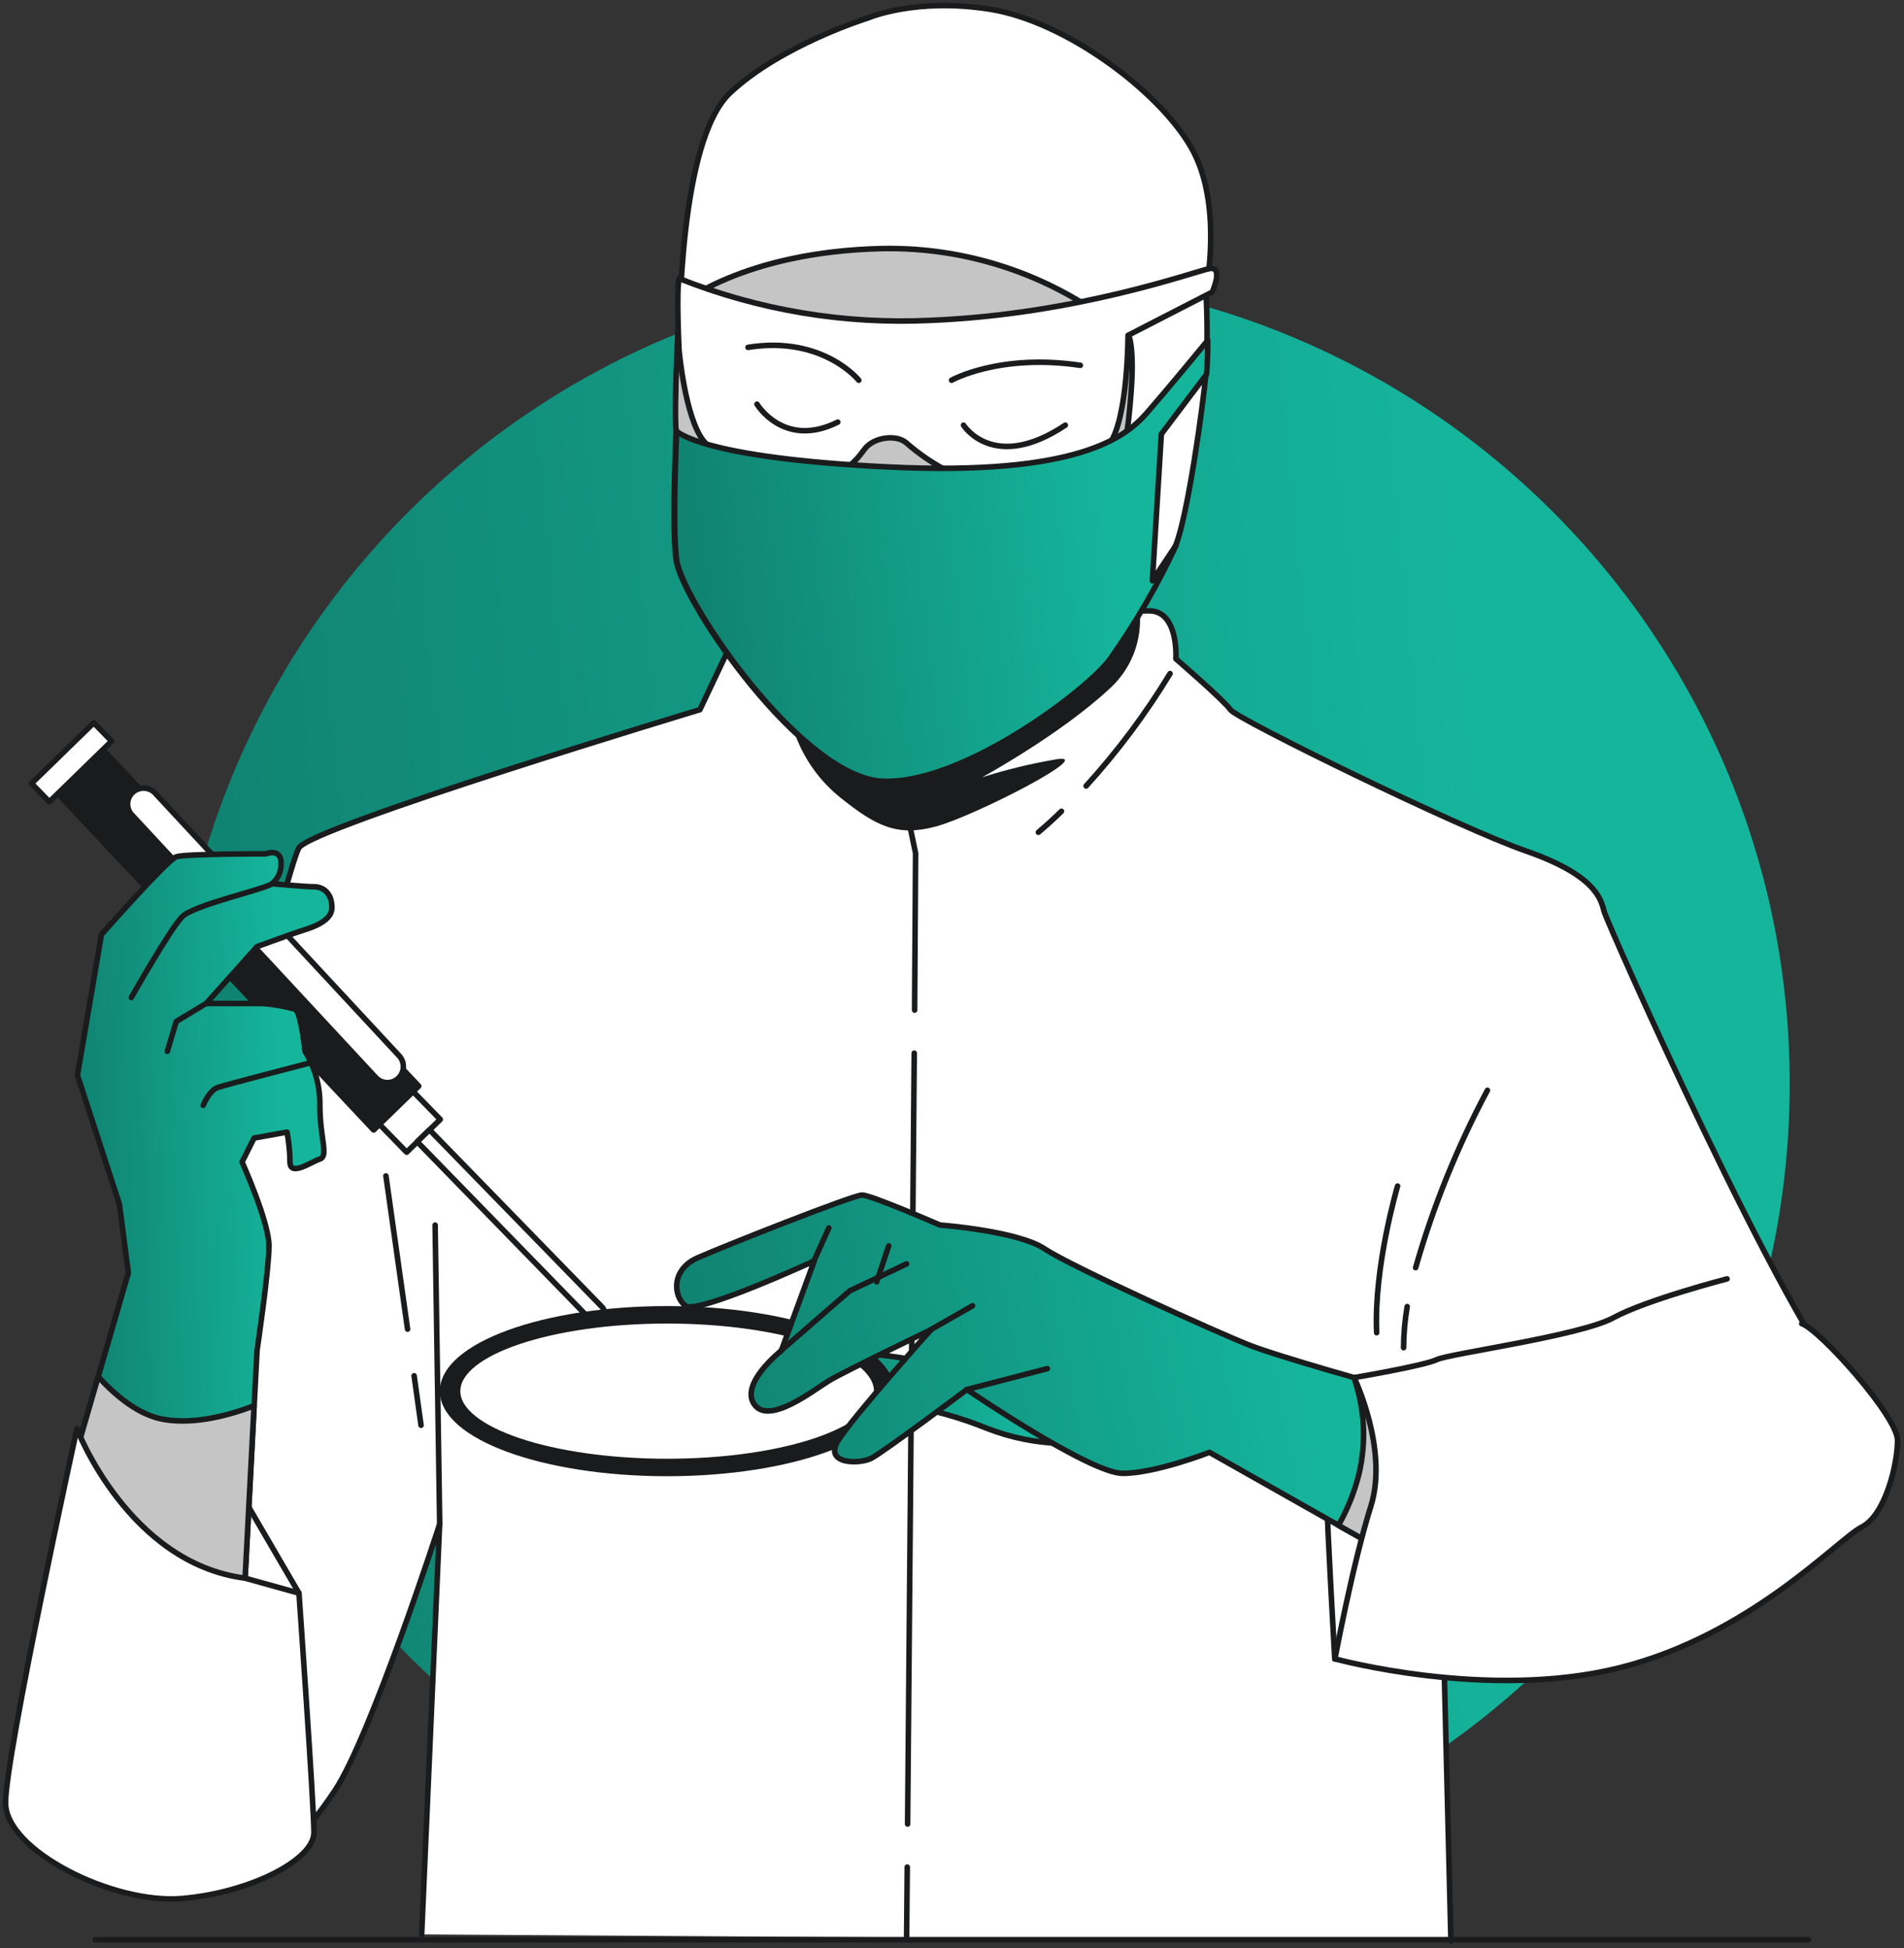
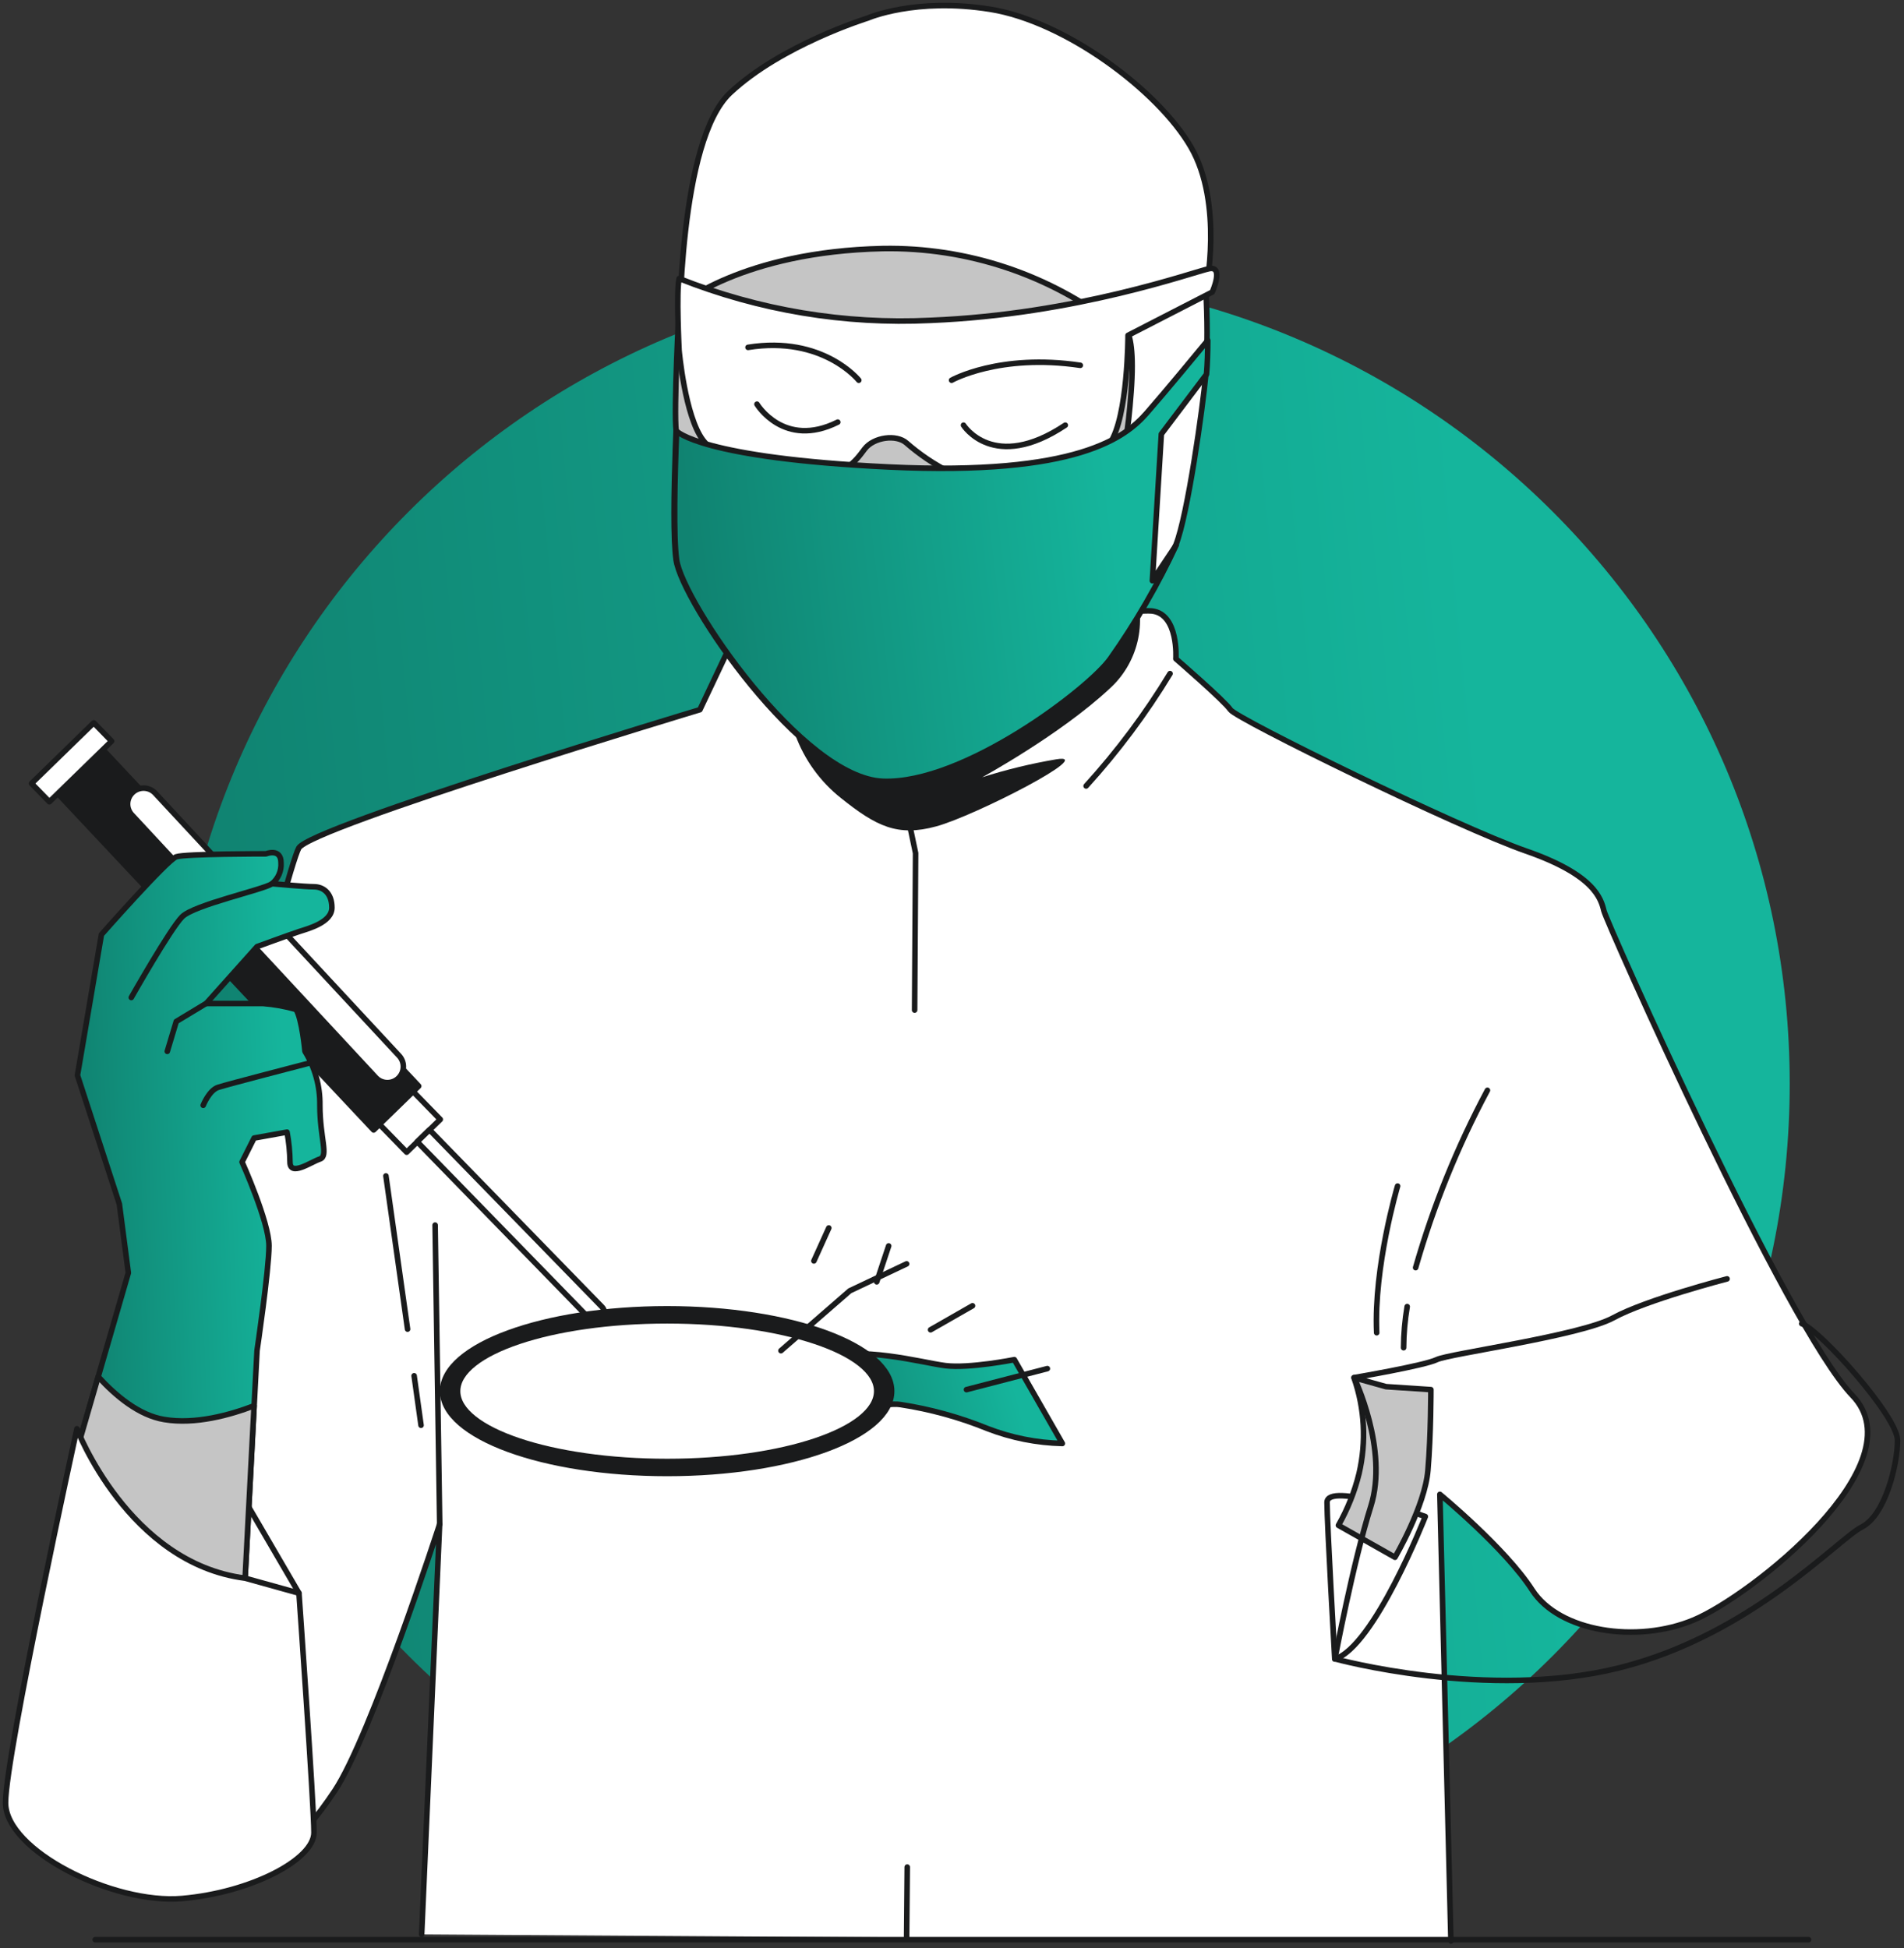
<svg xmlns="http://www.w3.org/2000/svg" width="343" height="351" viewBox="0 0 343 351" fill="none">
  <rect x="0" y="0" width="343" height="351" fill="#333333" stroke="none" />
  <path d="M176.663 341.004C257.158 341.004 322.413 275.749 322.413 195.253C322.413 114.758 257.158 49.503 176.663 49.503C96.167 49.503 30.912 114.758 30.912 195.253C30.912 275.749 96.167 341.004 176.663 341.004Z" fill="url(#paint0_linear_2704_3317)" />
  <path d="M75.962 348.507L79.195 274.629C79.195 274.629 66.777 312.918 60.31 322.62C53.842 332.321 48.991 336.105 39.823 334.488C30.655 332.871 13.402 304.817 13.402 290.831C13.402 276.844 27.955 241.223 31.189 233.139C34.422 225.054 51.691 156.561 53.826 152.777C55.96 148.993 126.087 127.86 126.087 127.86L130.937 117.609C130.937 117.609 202.665 109.524 207.515 110.074C212.366 110.623 211.833 118.692 211.833 118.692C211.833 118.692 220.58 126.259 221.664 127.876C222.747 129.493 262.524 149.009 274.925 153.327C287.327 157.644 288.411 161.945 288.944 164.112C289.478 166.278 321.849 239.073 333.717 251.426C345.586 263.78 315.381 287.548 305.13 291.85C294.878 296.151 280.876 294 276.025 286.465C271.174 278.93 259.387 269.229 259.387 269.229L261.376 349.703" fill="white" />
  <path d="M75.962 348.507L79.195 274.629C79.195 274.629 66.777 312.918 60.31 322.62C53.842 332.321 48.991 336.105 39.823 334.488C30.655 332.871 13.402 304.817 13.402 290.831C13.402 276.844 27.955 241.223 31.189 233.139C34.422 225.054 51.691 156.561 53.826 152.777C55.96 148.993 126.087 127.86 126.087 127.86L130.937 117.609C130.937 117.609 202.665 109.524 207.515 110.074C212.366 110.623 211.833 118.692 211.833 118.692C211.833 118.692 220.58 126.259 221.664 127.876C222.747 129.493 262.524 149.009 274.925 153.327C287.327 157.644 288.411 161.945 288.944 164.112C289.478 166.278 321.849 239.073 333.717 251.426C345.586 263.78 315.381 287.548 305.13 291.85C294.878 296.151 280.876 294 276.025 286.465C271.174 278.93 259.387 269.229 259.387 269.229L261.376 349.703" stroke="#1A1B1C" stroke-linecap="round" stroke-linejoin="round" />
  <path d="M79.211 274.629L78.387 220.72" stroke="#1A1B1C" stroke-linecap="round" stroke-linejoin="round" />
  <path d="M74.603 247.868L75.849 256.777" stroke="#1A1B1C" stroke-linecap="round" stroke-linejoin="round" />
  <path d="M69.525 211.859L73.422 239.46" stroke="#1A1B1C" stroke-linecap="round" stroke-linejoin="round" />
  <path d="M253.5 235.401C253.085 237.848 252.868 240.325 252.854 242.807" stroke="#1A1B1C" stroke-linecap="round" stroke-linejoin="round" />
  <path d="M267.957 196.434C262.528 206.597 258.192 217.307 255.021 228.384" stroke="#1A1B1C" stroke-linecap="round" stroke-linejoin="round" />
  <path d="M251.771 213.687C251.771 213.687 247.454 228.239 248.003 240.107" stroke="#1A1B1C" stroke-linecap="round" stroke-linejoin="round" />
-   <path d="M191.216 146.164C189.89 147.457 188.5 148.735 187.061 149.947" stroke="#1A1B1C" stroke-linecap="round" stroke-linejoin="round" />
  <path d="M210.78 121.359C206.404 128.578 201.341 135.357 195.662 141.603" stroke="#1A1B1C" stroke-linecap="round" stroke-linejoin="round" />
  <path d="M163.437 336.38L163.324 349.04" stroke="#1A1B1C" stroke-linecap="round" stroke-linejoin="round" />
-   <path d="M164.698 189.74L163.502 328.619" stroke="#1A1B1C" stroke-linecap="round" stroke-linejoin="round" />
  <path d="M162.791 143.463L164.942 153.714L164.764 181.978" stroke="#1A1B1C" stroke-linecap="round" stroke-linejoin="round" />
  <path d="M53.858 287.031L42.54 267.628L41.99 289.748C41.99 289.748 50.091 291.882 53.858 287.031Z" fill="white" stroke="#1A1B1C" stroke-linecap="round" stroke-linejoin="round" />
  <path d="M75.428 195.674L67.311 203.581L9.635 142.137L17.752 134.23L75.428 195.674Z" fill="#1A1B1C" stroke="#1A1B1C" stroke-linecap="round" stroke-linejoin="round" />
  <path d="M16.889 130.228L5.68 141.151L8.896 144.452L20.105 133.528L16.889 130.228Z" fill="white" stroke="#1A1B1C" stroke-linecap="round" stroke-linejoin="round" />
  <path d="M74.416 196.655L68.359 202.557L73.257 207.582L79.313 201.68L74.416 196.655Z" fill="white" stroke="#1A1B1C" stroke-linecap="round" stroke-linejoin="round" />
  <path d="M71.821 194.203C71.555 194.471 71.239 194.683 70.89 194.828C70.542 194.972 70.169 195.047 69.791 195.047C69.414 195.047 69.041 194.972 68.693 194.828C68.344 194.683 68.028 194.471 67.762 194.203L23.83 146.892C23.563 146.626 23.351 146.309 23.206 145.961C23.061 145.613 22.986 145.239 22.986 144.862C22.986 144.485 23.061 144.112 23.206 143.763C23.351 143.415 23.563 143.099 23.83 142.833V142.833C24.096 142.566 24.412 142.353 24.761 142.209C25.109 142.064 25.482 141.989 25.859 141.989C26.236 141.989 26.61 142.064 26.958 142.209C27.306 142.353 27.623 142.566 27.889 142.833L71.821 190.128C72.089 190.396 72.301 190.713 72.446 191.063C72.591 191.412 72.666 191.787 72.666 192.166C72.666 192.544 72.591 192.919 72.446 193.269C72.301 193.618 72.089 193.936 71.821 194.203V194.203Z" fill="white" stroke="#1A1B1C" stroke-linecap="round" stroke-linejoin="round" />
  <path d="M75.158 205.701L77.371 203.547L108.472 235.484C108.601 235.616 108.702 235.773 108.771 235.944C108.839 236.116 108.873 236.299 108.871 236.484C108.868 236.669 108.829 236.851 108.757 237.021C108.684 237.191 108.578 237.344 108.446 237.473L108.26 237.654C107.99 237.917 107.626 238.062 107.249 238.057C106.871 238.052 106.511 237.897 106.248 237.627L75.158 205.701Z" fill="white" stroke="#1A1B1C" stroke-linecap="round" stroke-linejoin="round" />
  <path d="M21.503 216.92L13.952 193.733L18.269 168.379C18.269 168.379 30.137 154.91 31.754 154.361C33.371 153.811 47.923 153.827 47.923 153.827C47.923 153.827 50.624 152.744 50.624 155.444C50.673 156.155 50.553 156.868 50.272 157.524C49.99 158.179 49.557 158.757 49.007 159.211C49.007 159.211 54.941 159.761 56.558 159.761C58.175 159.761 59.792 160.845 59.792 163.529C59.792 166.213 55.474 167.312 53.858 167.846C52.241 168.379 46.306 170.546 46.306 170.546L37.138 180.797H47.39C49.399 180.951 51.387 181.309 53.324 181.865C54.391 183.482 54.941 189.416 54.941 189.416C56.741 192.328 57.672 195.694 57.625 199.117C57.625 205.035 59.242 208.285 57.625 208.819C56.008 209.353 52.241 212.053 52.241 209.353C52.217 207.546 52.038 205.744 51.707 203.968L45.773 205.035L43.606 209.353C43.606 209.353 48.457 220.138 48.457 224.455C48.457 228.772 46.306 243.324 46.306 243.324L44.156 284.314C39.279 284.005 34.512 282.724 30.137 280.546C22.052 276.763 13.418 262.76 13.418 262.76L23.12 229.322L21.503 216.92Z" fill="url(#paint1_linear_2704_3317)" stroke="#1A1B1C" stroke-linecap="round" stroke-linejoin="round" />
  <path d="M29.587 255.743C25.044 254.999 20.856 251.506 17.687 248.03L13.418 262.76C13.418 262.76 22.036 276.779 30.121 280.546C34.502 282.724 39.273 284.005 44.156 284.314L45.773 253.269C41.439 254.934 35.166 256.68 29.587 255.743Z" fill="#C5C5C5" stroke="#1A1B1C" stroke-linecap="round" stroke-linejoin="round" />
  <path d="M36.605 199.135C36.605 199.135 37.673 196.434 39.29 195.901C40.907 195.367 55.459 191.6 55.459 191.6" stroke="#1A1B1C" stroke-linecap="round" stroke-linejoin="round" />
  <path d="M30.137 189.416L31.754 184.032L37.138 180.782" stroke="#1A1B1C" stroke-linecap="round" stroke-linejoin="round" />
  <path d="M23.652 179.715C23.652 179.715 30.67 167.313 32.82 165.162C34.971 163.012 47.373 160.311 48.99 159.228" stroke="#1A1B1C" stroke-linecap="round" stroke-linejoin="round" />
  <path d="M44.156 284.33L53.858 287.03C53.858 287.03 56.558 325.319 56.558 330.17C56.558 335.021 45.239 340.955 32.821 342.039C20.403 343.122 1 333.404 1 324.786C1 316.168 13.855 257.408 13.855 257.408C13.855 257.408 23.12 281.63 44.156 284.33Z" fill="white" stroke="#1A1B1C" stroke-linecap="round" stroke-linejoin="round" />
  <path d="M191.379 260.06C186.762 259.953 182.2 259.044 177.894 257.376C172.868 255.332 167.62 253.883 162.258 253.059C159.024 252.509 153.09 255.209 148.773 252.509C144.456 249.809 140.688 247.658 147.689 244.958C154.691 242.258 166.025 245.508 170.326 246.041C174.628 246.575 182.728 244.958 182.728 244.958L191.379 260.06Z" fill="url(#paint2_linear_2704_3317)" stroke="#1A1B1C" stroke-linecap="round" stroke-linejoin="round" />
  <path d="M120.184 265.461C142.518 265.461 160.623 258.822 160.623 250.633C160.623 242.445 142.518 235.806 120.184 235.806C97.85 235.806 79.744 242.445 79.744 250.633C79.744 258.822 97.85 265.461 120.184 265.461Z" fill="#1A1B1C" stroke="#1A1B1C" stroke-linecap="round" stroke-linejoin="round" />
  <path d="M120.183 263.311C141.035 263.311 157.939 257.635 157.939 250.634C157.939 243.633 141.035 237.957 120.183 237.957C99.331 237.957 82.428 243.633 82.428 250.634C82.428 257.635 99.331 263.311 120.183 263.311Z" fill="white" stroke="#1A1B1C" stroke-linecap="round" stroke-linejoin="round" />
  <path d="M240.453 298.899C240.453 298.899 239.062 274.483 239.062 270.683C239.062 266.883 256.768 273.222 256.768 273.222C256.768 273.222 247.535 296.732 240.453 298.899Z" fill="white" stroke="#1A1B1C" stroke-linecap="round" stroke-linejoin="round" />
-   <path d="M249.685 249.825C249.685 249.825 230.282 244.425 224.881 242.274C219.48 240.124 193.06 228.255 188.209 225.005C183.358 221.755 169.323 220.704 169.323 220.704C169.323 220.704 156.921 215.304 155.304 215.304C153.687 215.304 130.5 224.472 125.65 226.622C120.799 228.773 121.332 233.64 123.483 235.257C125.633 236.874 146.686 227.172 146.686 227.172L140.752 243.341C140.752 243.341 133.201 249.276 135.901 253.043C138.601 256.81 146.702 250.343 149.386 248.726C152.07 247.109 167.722 239.558 167.722 239.558C167.722 239.558 153.703 255.193 151.003 259.511C148.303 263.828 154.787 263.828 156.937 262.745C159.088 261.661 174.19 250.343 174.19 250.343C174.19 250.343 196.31 265.445 202.244 265.445C208.178 265.445 217.88 261.661 217.88 261.661L251.302 280.563C251.302 280.563 256.686 271.395 257.236 264.911C257.786 258.427 257.769 250.359 257.769 250.359L249.685 249.825Z" fill="url(#paint3_linear_2704_3317)" stroke="#1A1B1C" stroke-linecap="round" stroke-linejoin="round" />
  <path d="M140.686 243.341L153.087 232.556L163.323 227.705" stroke="#1A1B1C" stroke-linecap="round" stroke-linejoin="round" />
  <path d="M146.621 227.171L149.305 221.237" stroke="#1A1B1C" stroke-linecap="round" stroke-linejoin="round" />
  <path d="M157.939 230.939L160.09 224.471" stroke="#1A1B1C" stroke-linecap="round" stroke-linejoin="round" />
  <path d="M174.109 250.359L188.678 246.575" stroke="#1A1B1C" stroke-linecap="round" stroke-linejoin="round" />
  <path d="M167.643 239.574L175.194 235.256" stroke="#1A1B1C" stroke-linecap="round" stroke-linejoin="round" />
  <path d="M243.913 248.208C245.845 253.756 246.165 259.738 244.834 265.461C244.034 268.733 242.782 271.879 241.115 274.807L251.302 280.563C251.302 280.563 256.686 271.395 257.236 264.911C257.786 258.427 257.77 250.359 257.77 250.359L249.685 249.825L243.913 248.208Z" fill="#C5C5C5" stroke="#1A1B1C" stroke-linecap="round" stroke-linejoin="round" />
-   <path d="M311.128 230.405C311.128 230.405 296.576 234.173 290.626 237.423C284.675 240.673 260.971 243.891 258.82 244.958C256.67 246.025 243.945 248.192 243.945 248.192C243.945 248.192 250.186 261.127 246.952 271.378C243.718 281.63 240.484 298.866 240.484 298.866C240.484 298.866 267.972 306.417 291.709 300.483C315.446 294.549 331.081 277.296 335.366 275.13C339.651 272.963 341.834 263.811 341.834 259.494C341.834 255.177 327.815 239.541 324.581 238.474" fill="white" />
  <path d="M311.128 230.405C311.128 230.405 296.576 234.173 290.626 237.423C284.675 240.673 260.971 243.891 258.82 244.958C256.67 246.025 243.945 248.192 243.945 248.192C243.945 248.192 250.186 261.127 246.952 271.378C243.718 281.63 240.484 298.866 240.484 298.866C240.484 298.866 267.972 306.417 291.709 300.483C315.446 294.549 331.081 277.296 335.366 275.13C339.651 272.963 341.834 263.811 341.834 259.494C341.834 255.177 327.815 239.541 324.581 238.474" stroke="#1A1B1C" stroke-linecap="round" stroke-linejoin="round" />
  <path d="M156.321 3.258C156.321 3.258 140.686 8.109 131.518 16.744C122.35 25.378 122.35 58.784 122.35 63.117C122.35 67.451 120.733 93.322 121.8 100.873C122.867 108.424 144.437 140.229 158.989 140.779C173.542 141.329 196.179 124.06 199.963 118.659C204.522 112.198 208.494 105.342 211.831 98.173C213.981 92.772 216.682 73.369 217.231 67.451C217.524 62.421 217.524 57.378 217.231 52.349C217.231 52.349 220.465 36.713 214.531 26.478C208.597 16.242 191.894 3.841 178.393 1.674C164.891 -0.493 156.321 3.258 156.321 3.258Z" fill="white" stroke="#1A1B1C" stroke-linecap="round" stroke-linejoin="round" />
-   <path d="M122.35 55.033C122.35 55.033 133.669 45.331 159.022 44.782C174.225 44.516 189.061 49.463 201.062 58.8C201.062 58.8 204.846 56.1 203.763 70.669C202.679 85.237 201.063 88.455 189.21 92.772C177.358 97.09 150.921 100.323 139.603 97.09C128.284 93.856 122.302 81.47 121.817 77.686C121.331 73.903 122.35 55.033 122.35 55.033Z" fill="#C5C5C5" stroke="#1A1B1C" stroke-linecap="round" stroke-linejoin="round" />
+   <path d="M122.35 55.033C122.35 55.033 133.669 45.331 159.022 44.782C174.225 44.516 189.061 49.463 201.062 58.8C201.062 58.8 204.846 56.1 203.763 70.669C202.679 85.237 201.063 88.455 189.21 92.772C128.284 93.856 122.302 81.47 121.817 77.686C121.331 73.903 122.35 55.033 122.35 55.033Z" fill="#C5C5C5" stroke="#1A1B1C" stroke-linecap="round" stroke-linejoin="round" />
  <path d="M122.35 50.183C136.729 55.902 152.168 58.472 167.624 57.718C194.045 56.65 215.13 48.938 217.83 48.404C220.53 47.87 218.38 52.624 218.38 52.624L203.213 60.418C203.213 60.418 203.213 74.97 199.979 79.821C196.745 84.672 189.744 87.906 182.193 87.906C174.642 87.906 167.641 83.605 163.307 79.821C161.512 78.204 157.389 78.738 155.756 80.904C154.123 83.071 151.989 86.289 144.971 85.755C137.954 85.222 129.885 83.589 126.635 79.287C123.385 74.987 122.334 63.118 122.334 63.118C122.334 63.118 121.8 52.333 122.35 50.183Z" fill="white" stroke="#1A1B1C" stroke-linecap="round" stroke-linejoin="round" />
  <path d="M143.257 132.355C144.896 136.863 147.757 140.826 151.519 143.802C157.874 148.88 161.69 150.788 168.675 148.88C175.66 146.972 197.909 135.54 190.277 136.801C185.761 137.566 181.303 138.647 176.937 140.035C176.937 140.035 190.924 132.403 199.817 124.141C202.34 121.885 204.117 118.915 204.911 115.625C205.705 112.335 205.479 108.882 204.264 105.724C204.264 105.724 142.626 124.739 138.115 122.184C133.604 119.629 143.257 132.355 143.257 132.355Z" fill="#1A1B1C" />
  <path d="M217.347 67.434C217.508 65.591 217.573 63.424 217.573 61.322C216.15 63.052 209.892 70.636 206.562 74.436C202.778 78.753 194.143 85.754 160.172 84.137C126.2 82.52 121.883 77.669 121.883 77.669C121.543 86.449 121.301 96.588 121.883 100.856C122.966 108.407 144.52 140.213 159.072 140.762C173.625 141.312 196.262 124.043 200.045 118.643C204.605 112.182 208.577 105.326 211.914 98.156L207.596 104.624L209.213 78.203L217.347 67.434Z" fill="url(#paint4_linear_2704_3317)" stroke="#1A1B1C" stroke-linecap="round" stroke-linejoin="round" />
  <path d="M154.707 68.502C154.707 68.502 148.239 60.417 134.754 62.584" stroke="#1A1B1C" stroke-linecap="round" stroke-linejoin="round" />
  <path d="M171.426 68.502C171.426 68.502 180.044 63.651 194.613 65.818" stroke="#1A1B1C" stroke-linecap="round" stroke-linejoin="round" />
  <path d="M136.369 72.819C136.369 72.819 141.22 80.903 150.922 76.053" stroke="#1A1B1C" stroke-linecap="round" stroke-linejoin="round" />
  <path d="M173.574 76.603C173.574 76.603 178.975 85.221 191.91 76.603" stroke="#1A1B1C" stroke-linecap="round" stroke-linejoin="round" />
  <path d="M17.152 349.46H325.809" stroke="#1A1B1C" stroke-linecap="round" stroke-linejoin="round" />
  <defs>
    <linearGradient id="paint0_linear_2704_3317" x1="259.052" y1="49.503" x2="28.438" y2="71.818" gradientUnits="userSpaceOnUse">
      <stop stop-color="#15B59C" />
      <stop offset="1" stop-color="#108371" />
    </linearGradient>
    <linearGradient id="paint1_linear_2704_3317" x1="49.712" y1="153.612" x2="12.725" y2="154.882" gradientUnits="userSpaceOnUse">
      <stop stop-color="#15B59C" />
      <stop offset="1" stop-color="#108371" />
    </linearGradient>
    <linearGradient id="paint2_linear_2704_3317" x1="181.038" y1="243.898" x2="145.898" y2="253.908" gradientUnits="userSpaceOnUse">
      <stop stop-color="#15B59C" />
      <stop offset="1" stop-color="#108371" />
    </linearGradient>
    <linearGradient id="paint3_linear_2704_3317" x1="228.238" y1="215.304" x2="123.976" y2="236.308" gradientUnits="userSpaceOnUse">
      <stop stop-color="#15B59C" />
      <stop offset="1" stop-color="#108371" />
    </linearGradient>
    <linearGradient id="paint4_linear_2704_3317" x1="196.697" y1="61.322" x2="121.04" y2="70.172" gradientUnits="userSpaceOnUse">
      <stop stop-color="#15B59C" />
      <stop offset="1" stop-color="#108371" />
    </linearGradient>
  </defs>
</svg>